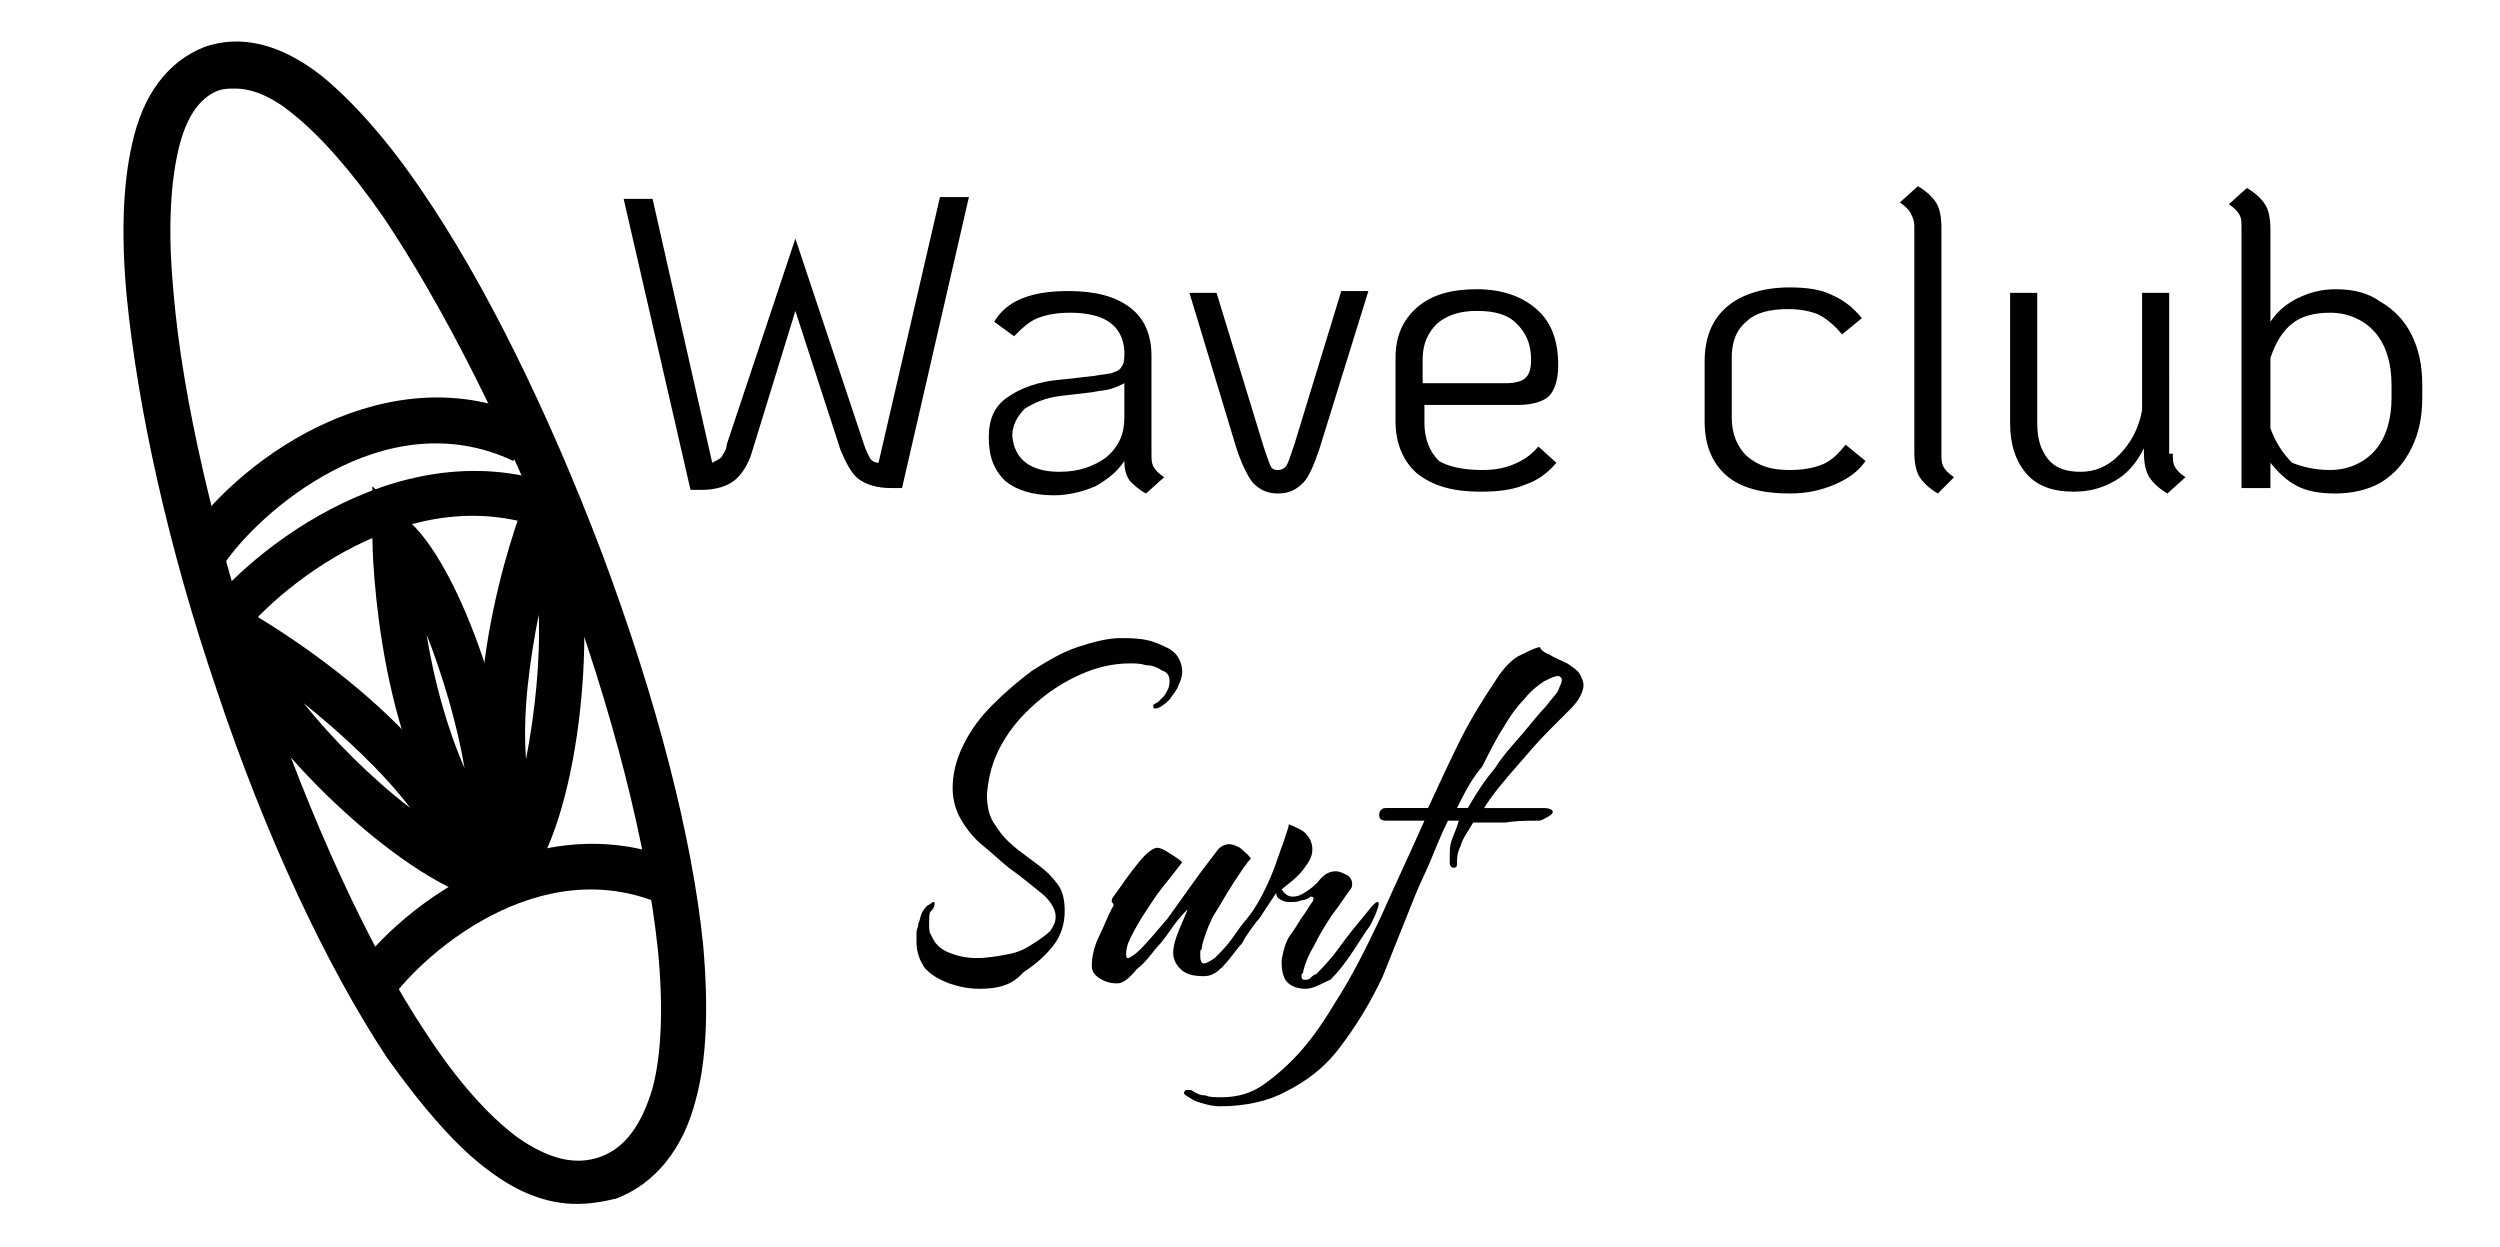
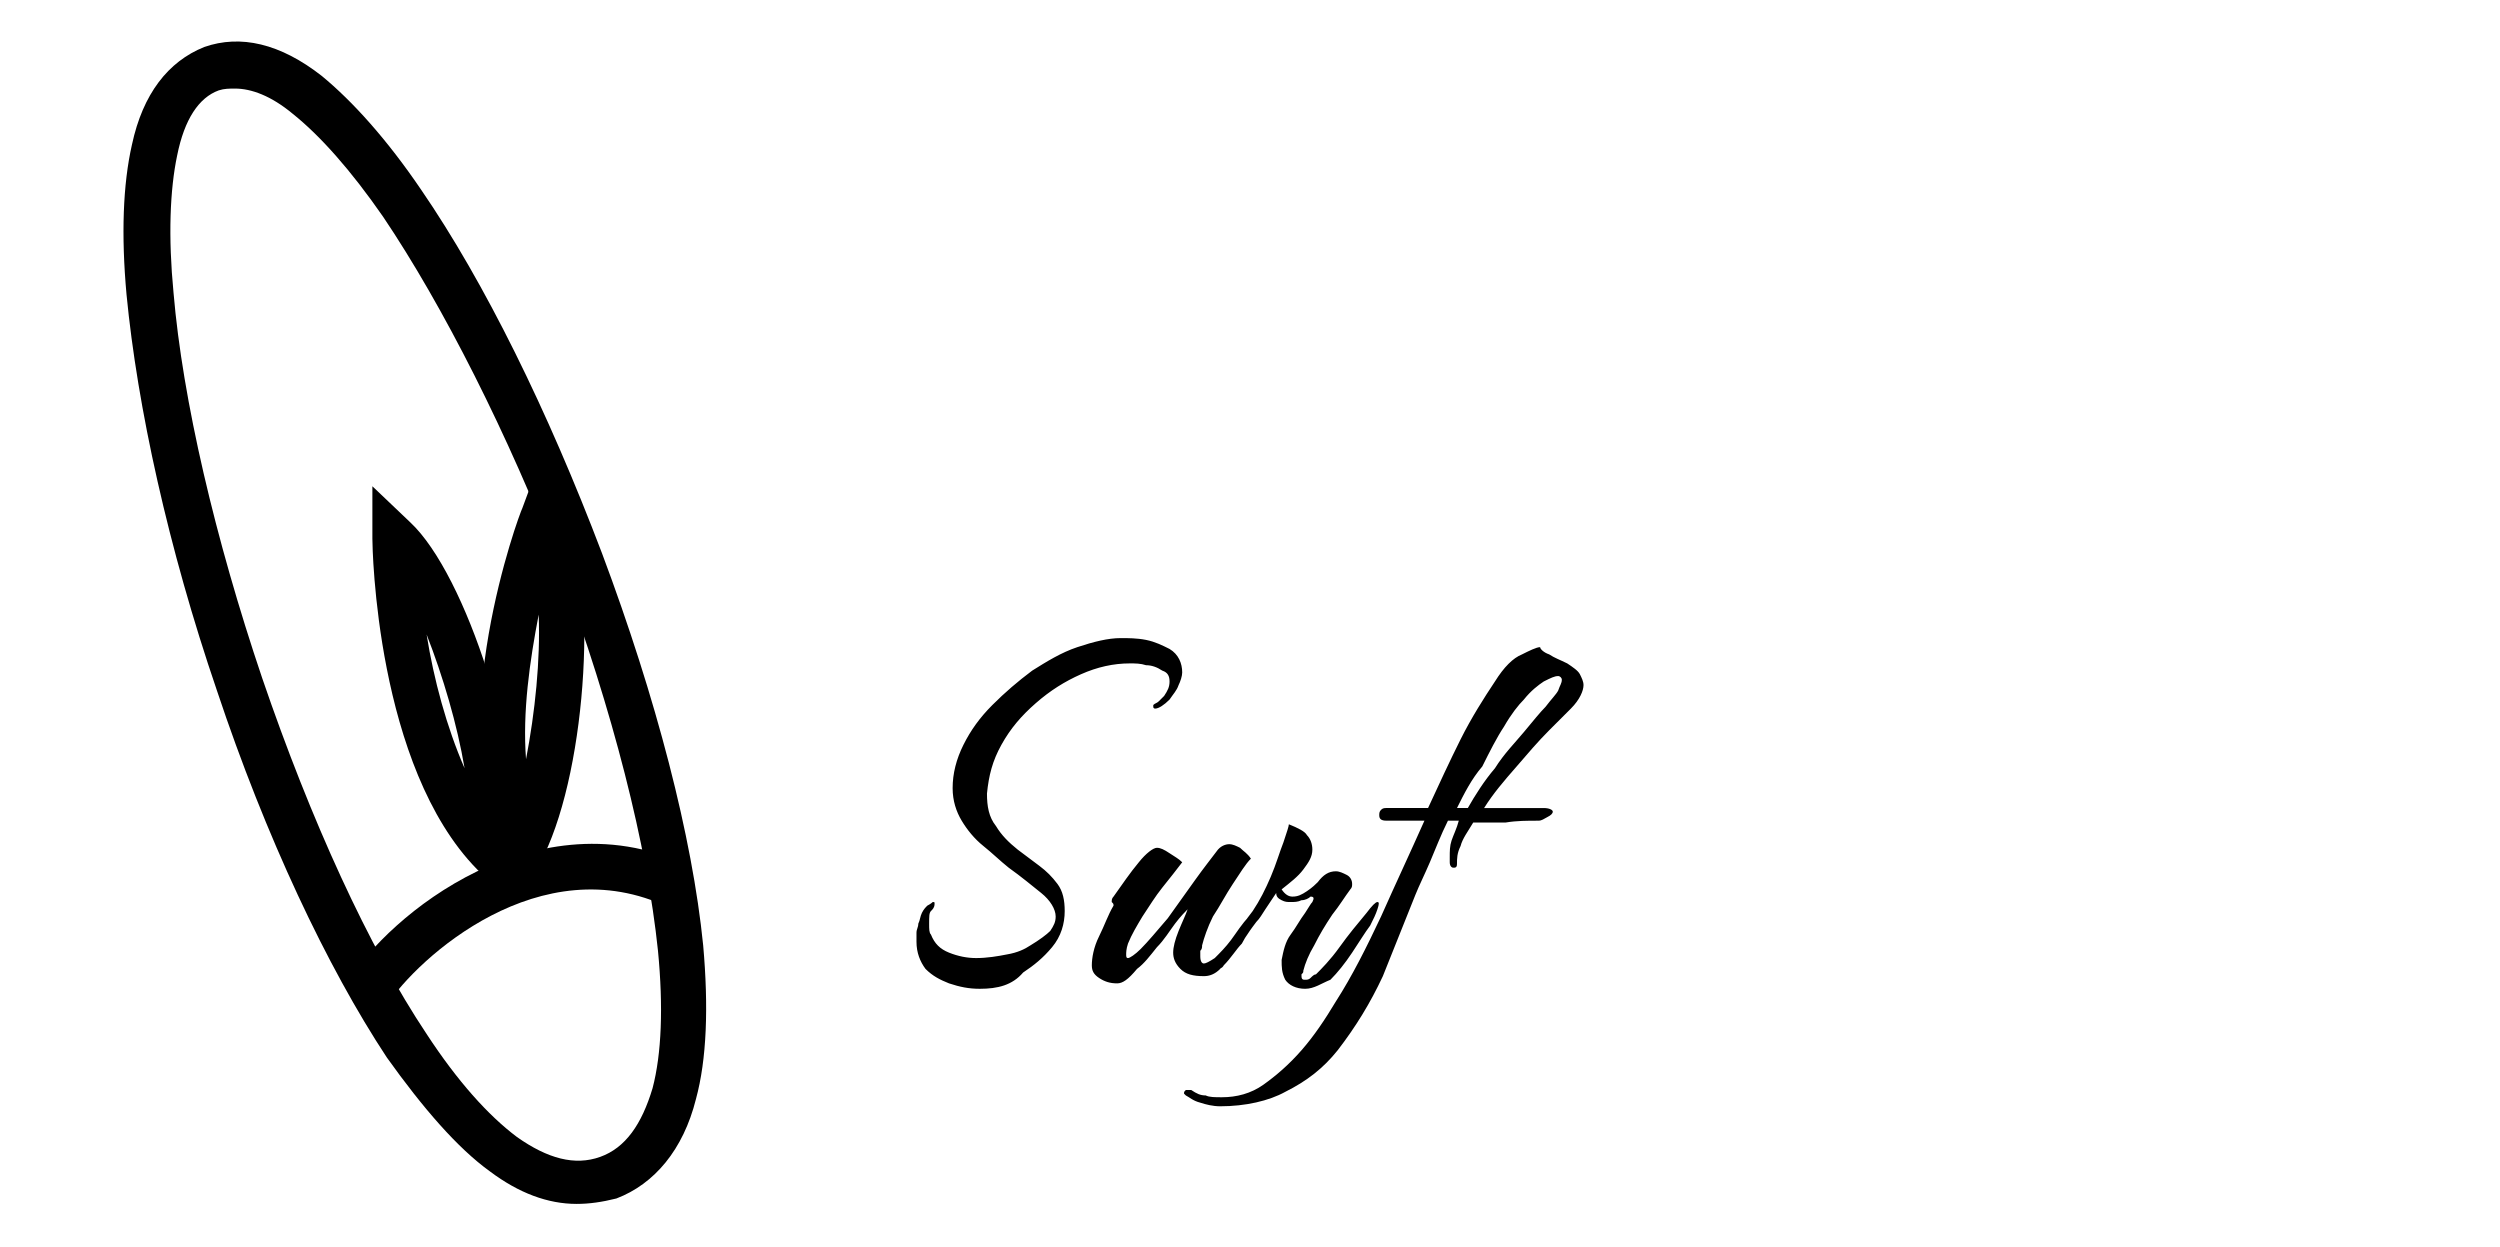
<svg xmlns="http://www.w3.org/2000/svg" version="1.1" id="Layer_1" x="0px" y="0px" viewBox="0 0 138.3 69" style="enable-background:new 0 0 138.3 69;" xml:space="preserve">
  <g>
-     <path d="M27.7,50.4l-2.4-1.1c-5.1-2.3-12.4-9.9-13.4-14.1l-0.7-2.8l2.5,1.4c0.5,0.3,11.1,6.3,13.3,14L27.7,50.4z M16.8,38.9   c1.6,2,3.8,4.2,5.9,5.8C21.1,42.6,18.9,40.6,16.8,38.9z" />
    <path d="M28.9,49.6l-1.1-2.4c-3.3-7.3,0.9-18.7,1.1-19.1l1-2.7l1.3,2.6c1.9,3.9,1.3,14.3-1.1,19.3L28.9,49.6z M29.8,34   c-0.5,2.6-0.9,5.4-0.7,8C29.6,39.4,29.9,36.5,29.8,34z" />
    <path d="M28.3,50l-1.9-1.9c-5.6-5.7-5.8-17.8-5.8-18.3l0-2.9l2.1,2c3.1,2.9,6.3,12.9,5.8,18.4L28.3,50z M23.6,35.1   c0.4,2.5,1.1,5.1,2.1,7.4C25.3,40.1,24.5,37.4,23.6,35.1z" />
-     <path d="M12.4,31.2l-2.1-1.4c1.1-1.8,3.8-4.5,7.3-6.2c2.9-1.4,7.3-2.6,11.9-0.4l-1.1,2.3C21.2,22.1,14.2,28.5,12.4,31.2z" />
-     <path d="M13.1,35.5l-2-1.4c2.7-3.7,11.5-10.7,20.4-7l-1,2.3C22.8,26.2,15.1,32.7,13.1,35.5z" />
    <path d="M21.4,55.6l-2.1-1.4c1.1-1.7,3.6-4.3,7.1-6c2.8-1.3,7.1-2.5,11.7-0.3L37,50.2C29.9,46.8,23.1,53,21.4,55.6z" />
    <path d="M31.9,66.6c-1.6,0-3.2-0.6-4.8-1.8c-1.8-1.3-3.7-3.5-5.7-6.3c-3.3-5-6.7-12.2-9.4-20.3c-2.7-7.9-4.4-15.7-5-21.9   C6.7,13,6.8,10.2,7.3,8c0.6-2.8,2-4.6,4-5.4c2-0.7,4.2-0.2,6.5,1.6c1.7,1.4,3.6,3.5,5.5,6.3c3.5,5.1,7,12.2,10,20.1   c3,8,5,15.7,5.6,21.7c0.3,3.4,0.2,6.3-0.4,8.5c-0.7,2.8-2.3,4.7-4.4,5.5C33.3,66.5,32.6,66.6,31.9,66.6z M13,4.9   c-0.3,0-0.6,0-0.9,0.1h0C11,5.4,10.2,6.6,9.8,8.6c-0.4,1.9-0.5,4.5-0.2,7.6c0.5,5.9,2.3,13.6,4.9,21.3c2.7,7.9,5.9,14.9,9.1,19.7   c1.7,2.6,3.4,4.5,5,5.7c1.7,1.2,3.2,1.6,4.6,1.1c1.4-0.5,2.3-1.8,2.9-3.8c0.5-1.9,0.6-4.5,0.3-7.6c-0.6-5.8-2.5-13.3-5.4-21.1   C28.1,24,24.5,16.9,21.2,12c-1.8-2.6-3.5-4.5-5-5.7C15,5.3,13.9,4.9,13,4.9z" />
-     <path d="M53.6,10.9L49.9,27h-0.6c-0.8,0-1.4-0.2-1.8-0.5c-0.4-0.3-0.7-0.9-1-1.6L44,17.2L41.6,25c-0.2,0.7-0.6,1.3-1,1.6   c-0.4,0.3-1,0.5-1.8,0.5h-0.6l-3.7-16.1h1.6l3.3,14.6c0.2-0.1,0.4-0.2,0.5-0.3c0.1-0.2,0.3-0.4,0.3-0.7L44,13.2l3.8,11.4   c0.1,0.3,0.2,0.5,0.3,0.7c0.1,0.2,0.3,0.3,0.5,0.3L52,10.9H53.6z M63.7,25.1c0,0.3,0,0.5,0.1,0.7c0.1,0.2,0.3,0.4,0.6,0.6l-1,0.9   c-0.4-0.2-0.7-0.5-0.9-0.7c-0.2-0.3-0.3-0.6-0.3-1.1c-0.4,0.6-0.9,1-1.6,1.4c-0.7,0.3-1.5,0.5-2.3,0.5c-1.2,0-2.1-0.3-2.7-0.8   c-0.6-0.6-0.9-1.3-0.9-2.4c0-1,0.3-1.7,1-2.2c0.7-0.5,1.7-0.9,3-1l1.8-0.2c0.5-0.1,0.9-0.1,1.1-0.2c0.3-0.1,0.4-0.2,0.5-0.4   c0.1-0.2,0.1-0.4,0.1-0.8c-0.1-1.4-1.1-2.1-3-2.1c-0.7,0-1.3,0.1-1.8,0.3c-0.5,0.2-0.9,0.6-1.3,1l-1.1-0.8c0.7-1.2,2.1-1.7,4.1-1.7   c1.5,0,2.6,0.3,3.4,0.9c0.8,0.6,1.2,1.5,1.2,2.7V25.1z M58.6,26.1c1.1,0,1.9-0.3,2.6-0.8c0.7-0.6,1-1.3,1-2.2v-1.9   c-0.2,0.1-0.4,0.2-0.7,0.3c-0.3,0.1-0.6,0.1-1.1,0.2l-1.7,0.2c-0.9,0.1-1.5,0.4-2,0.7c-0.4,0.4-0.7,0.9-0.7,1.5   C56.1,25.4,57,26.1,58.6,26.1z M70.7,27.3c-0.6,0-1-0.2-1.4-0.6c-0.3-0.4-0.6-1-0.9-1.9l-2.6-8.6h1.5l2.6,8.5   c0.2,0.6,0.3,0.9,0.4,1.1c0.1,0.2,0.3,0.2,0.4,0.2c0.2,0,0.4-0.1,0.5-0.3c0.1-0.2,0.2-0.5,0.4-1.1l2.6-8.5h1.5L73,24.8   c-0.3,0.9-0.6,1.6-0.9,1.9C71.7,27.1,71.3,27.3,70.7,27.3z M82,26c0.7,0,1.2-0.1,1.7-0.3c0.5-0.2,1-0.5,1.4-1l1,0.9   c-0.5,0.6-1.1,1-1.7,1.2c-0.7,0.3-1.5,0.4-2.5,0.4c-1.5,0-2.6-0.3-3.5-1c-0.8-0.7-1.2-1.7-1.2-2.9v-3.5c0-1.2,0.4-2.1,1.2-2.8   c0.8-0.7,1.9-1,3.3-1c1.4,0,2.5,0.4,3.3,1.1c0.8,0.7,1.2,1.7,1.2,3.1c0,0.8-0.2,1.4-0.5,1.7c-0.3,0.3-0.9,0.5-1.7,0.5h-5.2v1   c0,0.9,0.3,1.6,0.8,2.1C80.1,25.8,80.9,26,82,26z M81.7,17.2c-0.9,0-1.6,0.2-2.2,0.7c-0.5,0.5-0.8,1.1-0.8,2v1.3h4.6   c0.5,0,0.9-0.1,1.1-0.3c0.2-0.2,0.3-0.5,0.3-1c0-0.9-0.3-1.5-0.8-2C83.4,17.4,82.7,17.2,81.7,17.2z M99,27.3c-1.5,0-2.7-0.3-3.5-1   c-0.8-0.7-1.2-1.7-1.2-3V20c0-1.3,0.4-2.3,1.2-3c0.8-0.7,2-1.1,3.5-1.1c0.9,0,1.7,0.1,2.3,0.4c0.7,0.3,1.2,0.7,1.7,1.3l-1.1,0.9   c-0.4-0.5-0.9-0.9-1.3-1.1c-0.5-0.2-1-0.3-1.7-0.3c-1,0-1.8,0.2-2.3,0.7c-0.6,0.5-0.8,1.2-0.8,2v3.3c0,0.9,0.3,1.6,0.8,2.1   C97.3,25.8,98,26,99,26c0.7,0,1.3-0.1,1.8-0.3c0.5-0.2,0.9-0.6,1.3-1.1l1.1,0.9c-0.4,0.6-1,1-1.7,1.3C100.8,27.1,100,27.3,99,27.3z    M107.2,27.3c-0.5-0.3-0.8-0.6-1-0.9c-0.2-0.3-0.3-0.8-0.3-1.4V12.5c0-0.3-0.1-0.5-0.2-0.7c-0.1-0.2-0.3-0.4-0.6-0.6l1-0.9   c0.5,0.3,0.8,0.6,1,0.9c0.2,0.3,0.3,0.8,0.3,1.4v12.5c0,0.3,0,0.5,0.1,0.7c0.1,0.2,0.3,0.4,0.6,0.6L107.2,27.3z M120.2,25.1   c0,0.3,0,0.5,0.1,0.7c0.1,0.2,0.3,0.4,0.6,0.6l-1,0.9c-0.5-0.3-0.8-0.6-1-0.9c-0.2-0.3-0.3-0.8-0.3-1.4v-0.2   c-0.4,0.8-0.9,1.4-1.6,1.8c-0.7,0.4-1.4,0.6-2.3,0.6c-1.1,0-2-0.3-2.6-1c-0.6-0.7-0.9-1.6-0.9-2.8v-7.2h1.5v7.2   c0,0.9,0.2,1.5,0.6,2c0.4,0.5,1,0.7,1.8,0.7c0.8,0,1.5-0.3,2.1-0.9c0.6-0.6,1.1-1.4,1.3-2.5v-6.5h1.5V25.1z M129.2,27.3   c-0.8,0-1.5-0.1-2.1-0.4c-0.6-0.3-1.1-0.8-1.5-1.3V27H124V12.6c0-0.3,0-0.5-0.1-0.7c-0.1-0.2-0.3-0.4-0.6-0.6l1-0.9   c0.5,0.3,0.8,0.6,1,0.9c0.2,0.3,0.3,0.8,0.3,1.4v5.1c0.4-0.6,0.9-1,1.5-1.3c0.6-0.3,1.3-0.5,2.1-0.5c1,0,1.8,0.2,2.5,0.7   c0.7,0.4,1.3,1,1.7,1.8c0.4,0.8,0.6,1.7,0.6,2.8V22c0,1.1-0.2,2-0.6,2.8c-0.4,0.8-0.9,1.4-1.7,1.9C131,27.1,130.1,27.3,129.2,27.3z    M128.9,26c1,0,1.9-0.4,2.5-1.1c0.6-0.7,0.9-1.7,0.9-2.9v-0.7c0-1.2-0.3-2.2-0.9-2.9c-0.6-0.7-1.5-1.1-2.5-1.1   c-0.9,0-1.6,0.2-2.1,0.6c-0.5,0.4-0.9,1-1.2,1.9v3.9c0.3,0.8,0.7,1.4,1.2,1.9C127.3,25.8,128,26,128.9,26z" />
    <path d="M54.2,54.7c-0.6,0-1.1-0.1-1.7-0.3c-0.5-0.2-0.9-0.4-1.3-0.8c-0.3-0.4-0.5-0.9-0.5-1.5c0-0.2,0-0.3,0-0.5   c0-0.2,0.1-0.3,0.1-0.5c0.1-0.2,0.1-0.4,0.2-0.6c0.1-0.2,0.2-0.3,0.3-0.4c0.2-0.1,0.3-0.2,0.3-0.2c0.1,0,0.1,0,0.1,0.1   c0,0.2-0.1,0.3-0.2,0.4c-0.1,0.1-0.1,0.3-0.1,0.7c0,0.3,0,0.5,0.1,0.6c0.2,0.5,0.5,0.8,1,1c0.5,0.2,1,0.3,1.5,0.3   c0.6,0,1.2-0.1,1.7-0.2c0.6-0.1,1-0.3,1.3-0.5c0.5-0.3,0.9-0.6,1.1-0.8c0.2-0.3,0.3-0.5,0.3-0.8c0-0.4-0.3-0.9-0.8-1.3   c-0.5-0.4-1.1-0.9-1.8-1.4c-0.5-0.4-0.9-0.8-1.4-1.2c-0.5-0.4-0.9-0.9-1.2-1.4c-0.3-0.5-0.5-1.1-0.5-1.8c0-0.8,0.2-1.6,0.6-2.4   c0.4-0.8,0.9-1.5,1.6-2.2c0.7-0.7,1.4-1.3,2.2-1.9c0.8-0.5,1.6-1,2.5-1.3c0.9-0.3,1.7-0.5,2.4-0.5c0.4,0,0.9,0,1.4,0.1   c0.5,0.1,0.9,0.3,1.3,0.5c0.5,0.3,0.7,0.8,0.7,1.3c0,0.2-0.1,0.5-0.2,0.7c-0.1,0.3-0.3,0.5-0.5,0.8c-0.3,0.3-0.6,0.5-0.8,0.5   c0,0-0.1,0-0.1-0.1c0-0.1,0-0.1,0-0.1c0.1-0.1,0.2-0.1,0.3-0.2c0.1-0.1,0.2-0.2,0.3-0.3c0.2-0.3,0.3-0.5,0.3-0.8   c0-0.3-0.1-0.5-0.4-0.6c-0.3-0.2-0.6-0.3-0.9-0.3c-0.3-0.1-0.6-0.1-0.9-0.1c-0.9,0-1.8,0.2-2.7,0.6c-0.9,0.4-1.7,0.9-2.5,1.6   c-0.8,0.7-1.4,1.4-1.9,2.3c-0.5,0.9-0.7,1.7-0.8,2.7c0,0.7,0.1,1.3,0.5,1.8c0.3,0.5,0.7,0.9,1.2,1.3c0.4,0.3,0.8,0.6,1.2,0.9   c0.4,0.3,0.7,0.6,1,1c0.3,0.4,0.4,0.9,0.4,1.5c0,0.7-0.2,1.4-0.7,2c-0.5,0.6-1,1-1.6,1.4C56,54.5,55.2,54.7,54.2,54.7z M61.8,54.4   c-0.4,0-0.7-0.1-1-0.3c-0.3-0.2-0.4-0.4-0.4-0.7c0-0.4,0.1-1,0.4-1.6c0.3-0.6,0.5-1.2,0.8-1.7c0-0.1,0-0.1-0.1-0.2   c0-0.1,0-0.2,0.1-0.3c0.5-0.7,0.9-1.3,1.4-1.9c0.4-0.5,0.8-0.8,1-0.8c0.2,0,0.4,0.1,0.7,0.3c0.3,0.2,0.5,0.3,0.7,0.5   c-0.3,0.4-0.7,0.9-1.1,1.4c-0.4,0.5-0.7,1-1.1,1.6c-0.3,0.5-0.6,1-0.8,1.5c-0.1,0.3-0.1,0.5-0.1,0.6c0,0.1,0,0.2,0.1,0.2   c0.1,0,0.4-0.2,0.7-0.5c0.4-0.4,0.9-1,1.5-1.7c0.5-0.7,1-1.4,1.5-2.1c0.5-0.7,0.9-1.2,1.2-1.6c0.2-0.3,0.5-0.4,0.7-0.4   c0.2,0,0.4,0.1,0.6,0.2c0.2,0.2,0.4,0.3,0.6,0.6c-0.3,0.3-0.6,0.8-1,1.4c-0.4,0.6-0.7,1.2-1.1,1.8c-0.3,0.6-0.5,1.2-0.6,1.6   c0,0.1,0,0.2-0.1,0.3c0,0.1,0,0.2,0,0.3c0,0.3,0.1,0.4,0.2,0.4c0.1,0,0.3-0.1,0.6-0.3c0.3-0.3,0.6-0.6,0.9-1c0.3-0.4,0.6-0.9,1-1.3   c0.2-0.2,0.3-0.3,0.4-0.5c0.1-0.2,0.3-0.3,0.4-0.5c0.3-0.4,0.5-0.6,0.6-0.6c0.1,0,0,0.1-0.1,0.3c-0.1,0.2-0.2,0.5-0.3,0.7   c-0.2,0.3-0.3,0.5-0.5,0.7c-0.2,0.3-0.4,0.6-0.6,0.9c-0.2,0.3-0.4,0.6-0.7,0.9c-0.3,0.3-0.6,0.7-0.8,1c-0.3,0.3-0.6,0.4-0.9,0.4   c-0.6,0-1-0.1-1.3-0.4c-0.3-0.3-0.4-0.6-0.4-0.9c0-0.3,0.1-0.7,0.3-1.2c0.2-0.5,0.4-0.9,0.5-1.2c-0.1,0.1-0.4,0.4-0.7,0.8   c-0.3,0.4-0.6,0.9-1,1.3c-0.4,0.5-0.7,0.9-1.1,1.2C62.4,54.2,62.1,54.4,61.8,54.4z M72.2,54.7c-0.5,0-0.9-0.2-1.1-0.5   c-0.2-0.4-0.2-0.7-0.2-1.1c0.1-0.5,0.2-1,0.5-1.4c0.3-0.4,0.5-0.8,0.8-1.2c0.2-0.3,0.3-0.5,0.4-0.6c0.1-0.2,0.1-0.3-0.1-0.3   c-0.1,0.1-0.3,0.2-0.5,0.2c-0.2,0.1-0.4,0.1-0.6,0.1c-0.2,0-0.3,0-0.5-0.1c-0.2-0.1-0.3-0.2-0.3-0.4c-0.2,0.3-0.4,0.6-0.6,0.9   c-0.2,0.3-0.3,0.5-0.5,0.7c-0.3,0.4-0.6,0.8-0.8,1.2c-0.3,0.3-0.6,0.8-1,1.2c-0.1,0.2-0.3,0.2-0.4,0.2s-0.2-0.1-0.2-0.2   c0-0.1,0-0.2,0.1-0.2c0.4-0.5,0.8-1,1.1-1.4c0.3-0.4,0.6-0.9,1-1.4c0.4-0.6,0.7-1.2,1-1.9c0.3-0.7,0.5-1.4,0.7-1.9   c0.2-0.6,0.3-0.9,0.3-1c0.5,0.2,0.9,0.4,1,0.6c0.2,0.2,0.3,0.5,0.3,0.8c0,0.4-0.2,0.7-0.5,1.1c-0.3,0.4-0.7,0.7-1.2,1.1   c0.2,0.3,0.4,0.4,0.6,0.4c0.3,0,0.5-0.1,0.8-0.3c0.3-0.2,0.5-0.4,0.6-0.5c0.3-0.4,0.6-0.6,1-0.6c0.2,0,0.4,0.1,0.6,0.2   c0.2,0.1,0.3,0.3,0.3,0.5c0,0.1,0,0.2-0.1,0.3c-0.3,0.4-0.6,0.9-1,1.4c-0.4,0.6-0.7,1.1-1,1.7c-0.3,0.5-0.5,1-0.6,1.4   c0,0.1,0,0.1-0.1,0.2c0,0,0,0.1,0,0.1c0,0.2,0.1,0.2,0.2,0.2c0.1,0,0.2,0,0.3-0.1c0.1-0.1,0.2-0.2,0.3-0.2c0.3-0.3,0.8-0.8,1.3-1.5   c0.5-0.7,1-1.3,1.5-1.9c0.3-0.4,0.5-0.6,0.6-0.6c0.1,0,0.1,0.1,0,0.4c-0.1,0.3-0.2,0.5-0.4,0.9c-0.3,0.4-0.6,0.9-1,1.5   c-0.4,0.6-0.8,1.1-1.2,1.5C73.1,54.4,72.7,54.7,72.2,54.7z M67.5,61.2c-0.4,0-0.8-0.1-1.1-0.2c-0.4-0.1-0.6-0.3-0.8-0.4   c-0.1-0.1-0.1-0.1-0.1-0.1c0-0.1,0-0.1,0.1-0.2c0.1,0,0.2,0,0.3,0c0.3,0.2,0.5,0.3,0.8,0.3c0.2,0.1,0.5,0.1,0.9,0.1   c0.8,0,1.6-0.2,2.3-0.7c0.7-0.5,1.4-1.1,2.1-1.9c0.7-0.8,1.3-1.7,1.9-2.7c0.9-1.4,1.7-3,2.5-4.7c0.8-1.8,1.6-3.5,2.4-5.3h-2.1   c-0.3,0-0.4-0.1-0.4-0.3c0-0.1,0-0.2,0.1-0.3c0.1-0.1,0.2-0.1,0.3-0.1H79c0.6-1.3,1.2-2.6,1.8-3.8c0.6-1.2,1.3-2.3,1.9-3.2   c0.5-0.8,1-1.3,1.5-1.5c0.4-0.2,0.8-0.4,1-0.4c0,0.1,0.2,0.3,0.5,0.4c0.3,0.2,0.6,0.3,1,0.5c0.3,0.2,0.6,0.4,0.7,0.6   c0.1,0.2,0.2,0.4,0.2,0.6c0,0.3-0.2,0.8-0.7,1.3c-0.2,0.2-0.6,0.6-1.2,1.2c-0.6,0.6-1.2,1.3-1.8,2c-0.7,0.8-1.3,1.5-1.8,2.3   c0.6,0,1.1,0,1.7,0c0.5,0,1.1,0,1.6,0c0.3,0,0.5,0.1,0.5,0.2c0,0.1-0.1,0.2-0.3,0.3c-0.2,0.1-0.3,0.2-0.5,0.2c-0.6,0-1.2,0-1.8,0.1   c-0.6,0-1.2,0-1.8,0c-0.3,0.5-0.6,0.9-0.7,1.3c-0.2,0.4-0.2,0.7-0.2,1v0c0,0.2-0.1,0.2-0.2,0.2c-0.1,0-0.2-0.1-0.2-0.3   c0-0.1,0-0.2,0-0.3c0-0.3,0-0.6,0.1-0.9c0.1-0.3,0.3-0.7,0.4-1.1h-0.6c-0.4,0.8-0.7,1.6-1,2.3c-0.3,0.7-0.6,1.3-0.8,1.8   c-0.6,1.5-1.2,3-1.8,4.5c-0.7,1.5-1.5,2.8-2.5,4.1c-0.8,1-1.7,1.7-2.9,2.3C70.2,60.9,68.9,61.2,67.5,61.2z M80.6,44.7h0.6   c0.4-0.7,0.9-1.5,1.5-2.2c0.5-0.8,1.1-1.4,1.6-2c0.5-0.6,0.9-1.1,1.2-1.4c0.3-0.4,0.6-0.7,0.7-0.9c0.1-0.3,0.2-0.4,0.2-0.6   c0-0.1-0.1-0.2-0.2-0.2c-0.2,0-0.4,0.1-0.8,0.3c-0.3,0.2-0.7,0.5-1.1,1c-0.3,0.3-0.7,0.8-1.1,1.5c-0.4,0.6-0.8,1.4-1.2,2.2   C81.4,43.1,81,43.9,80.6,44.7z" />
  </g>
</svg>